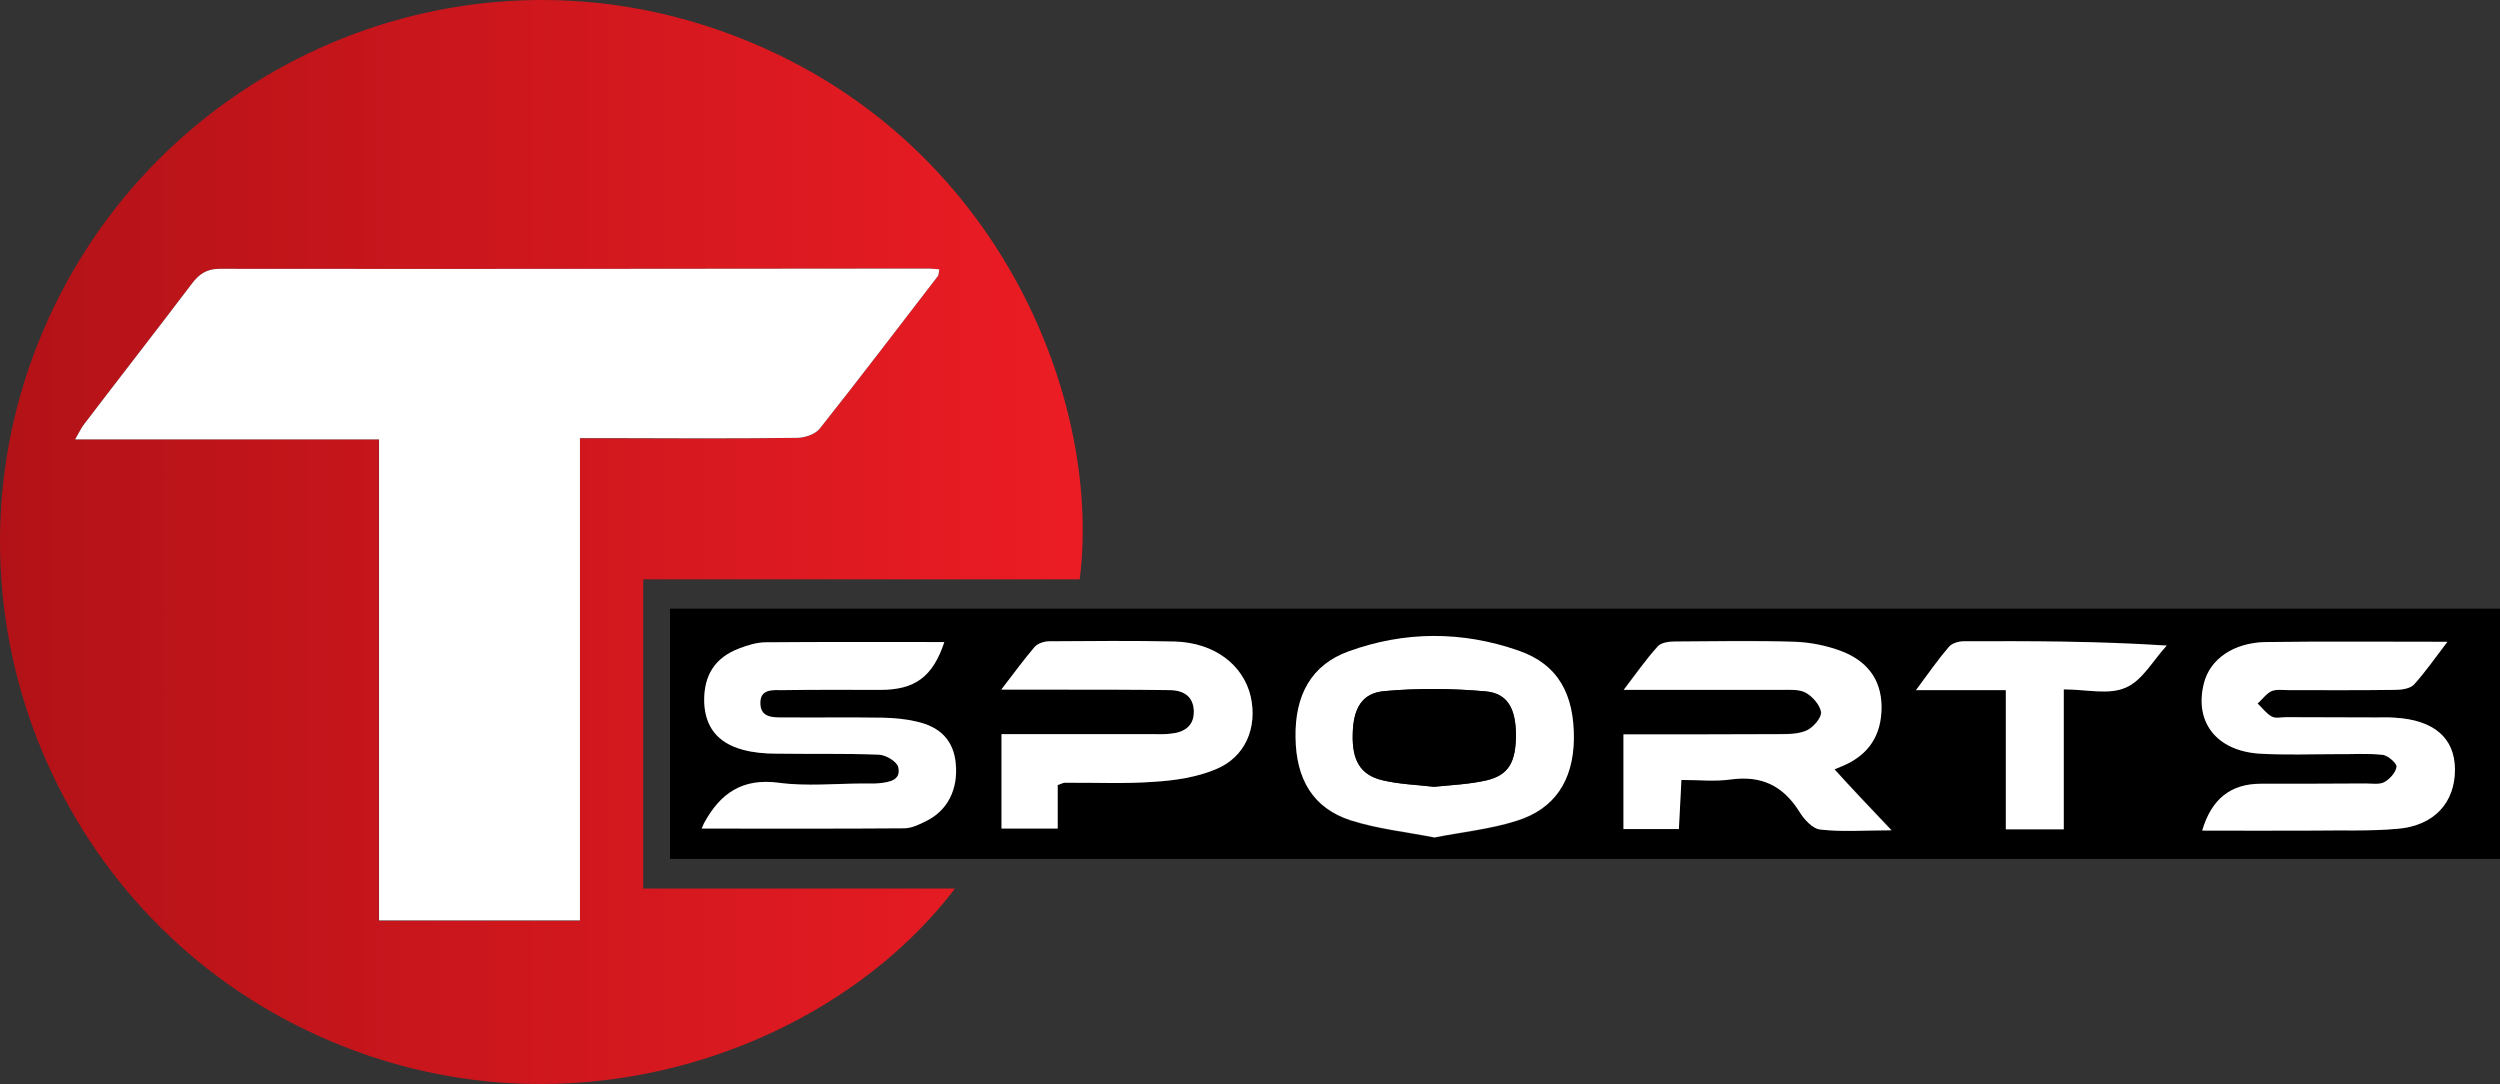
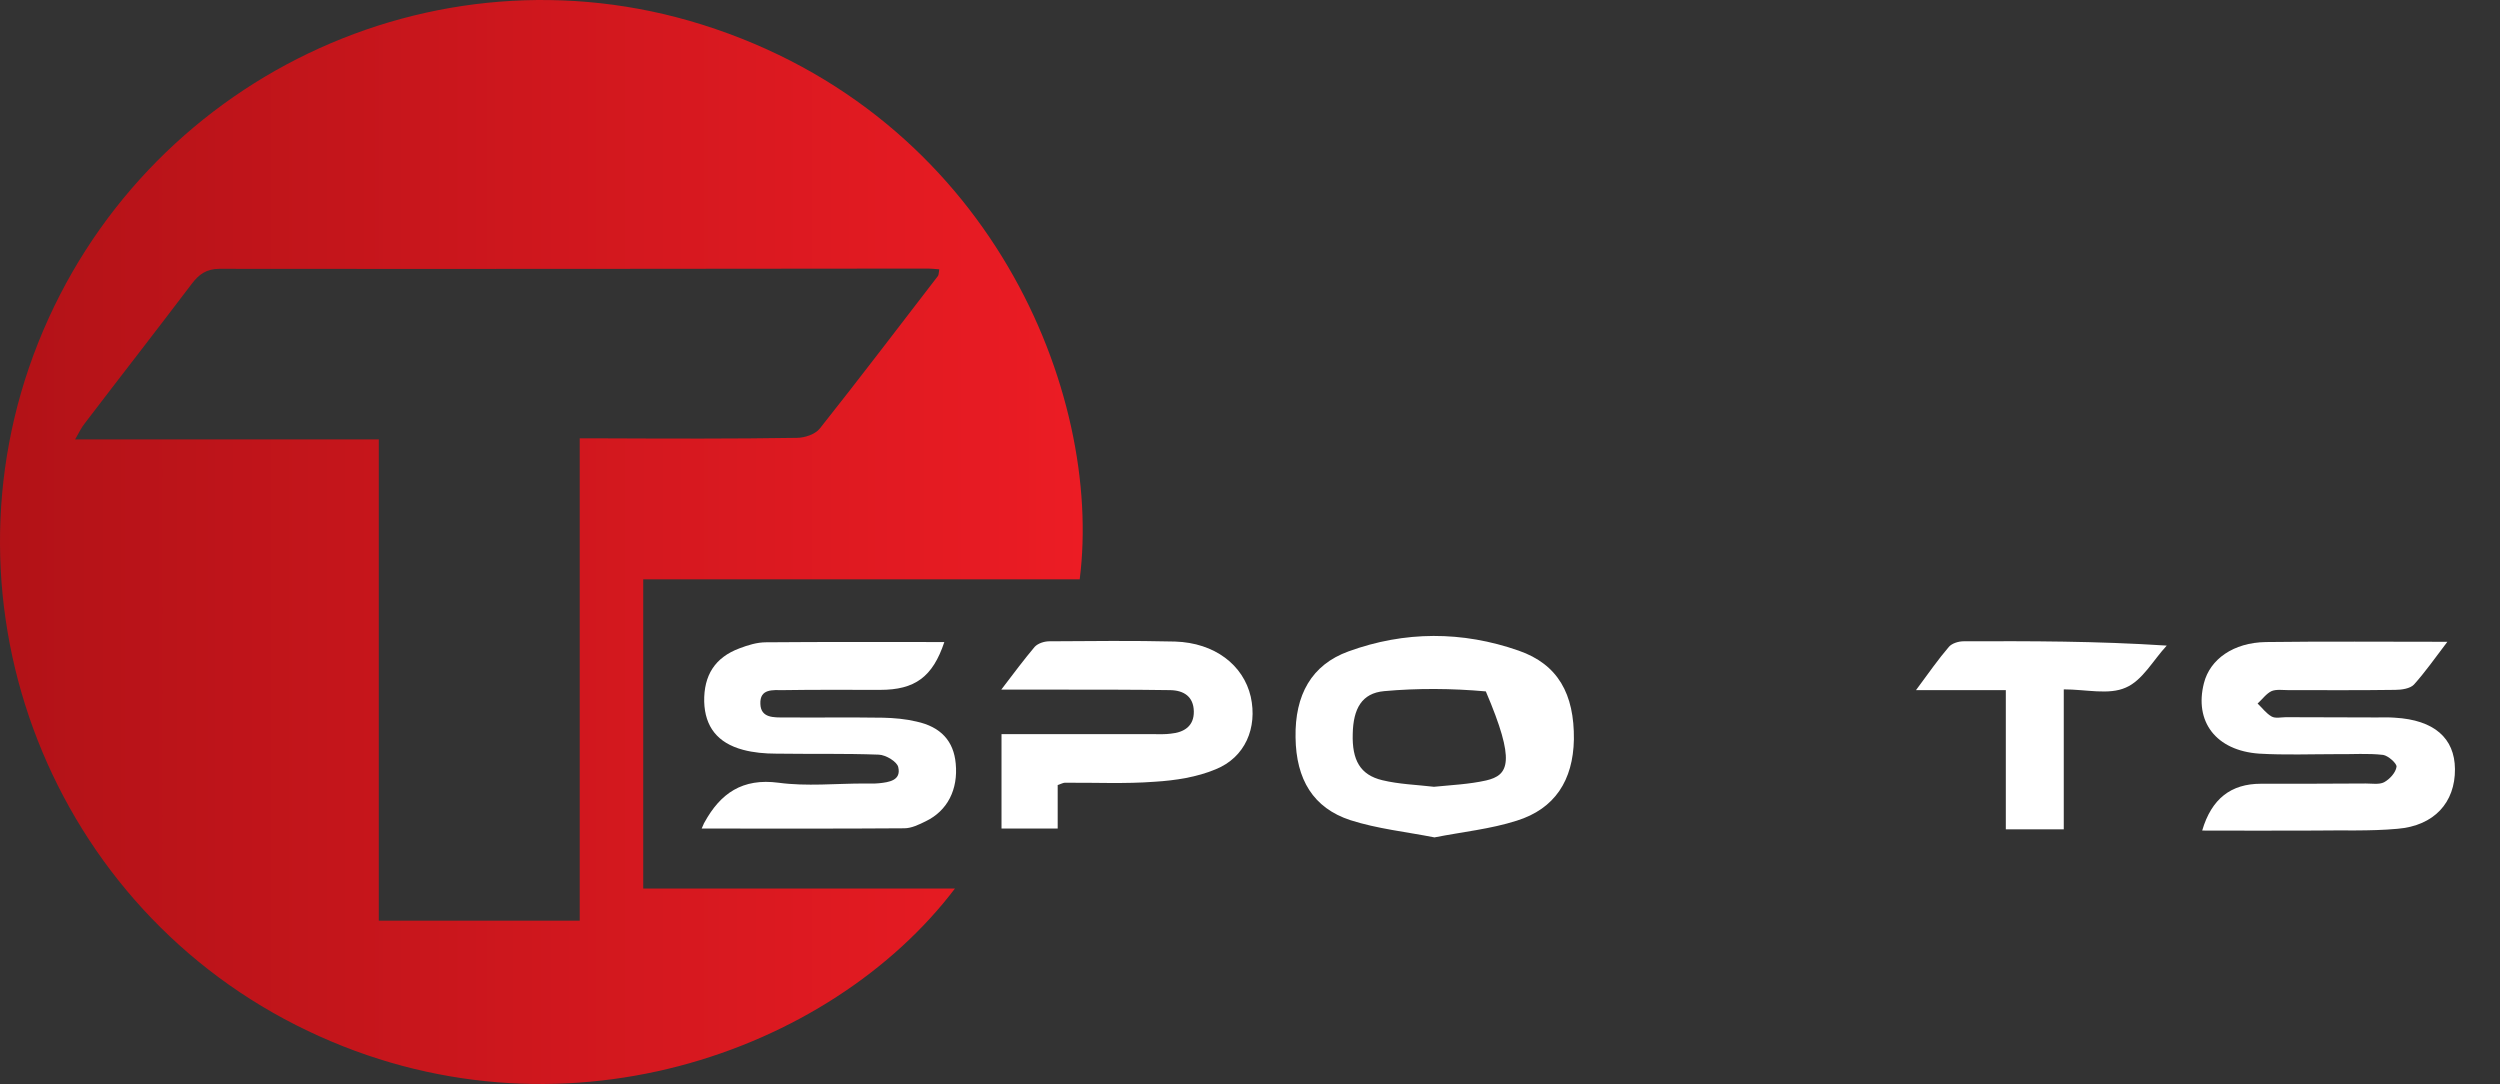
<svg xmlns="http://www.w3.org/2000/svg" version="1.1" id="Isolation_Mode" x="0px" y="0px" style="enable-background:new 0 0 1080 1080;" xml:space="preserve" viewBox="46 325.76 988 428.4">
  <rect x="46" y="325.76" width="988" height="428.4" fill="#333333" stroke="none" />
  <style type="text/css">
	.st0{fill:url(#SVGID_1_);}
	.st1{fill:#FFFFFF;}
</style>
  <g>
    <linearGradient id="SVGID_1_" gradientUnits="userSpaceOnUse" x1="46.024" y1="540" x2="473.922" y2="540">
      <stop offset="0" style="stop-color:#B21217" />
      <stop offset="1" style="stop-color:#EC1C24" />
    </linearGradient>
    <path class="st0" d="M472.7,554.7c9.3-73.5-35.4-183.4-149.2-219.2c-106.4-33.4-221,21.7-262.4,125.7   c-41.5,104.2,5.3,223.8,106.6,272c99.1,47.3,206.6,8.5,255.7-56.3H300.2V554.7H472.7z M285.4,499h-10.3v190.6h-79.4V499.4H75.7   c1.6-2.8,2.5-4.7,3.7-6.2c14.1-18.5,28.4-36.8,42.4-55.3c2.8-3.7,5.8-5.9,10.9-5.9c93.4,0.1,186.9,0,280.2-0.1   c1.3,0,2.6,0.2,4.3,0.3c-0.2,1.2-0.2,2.1-0.5,2.6c-15.5,20.1-30.9,40.4-46.7,60.3c-1.8,2.3-6,3.7-9.1,3.7   C335.7,499.2,310.6,499.1,285.4,499z" />
-     <path class="st1" d="M417.2,432.2c-0.2,1.2-0.2,2.1-0.5,2.6c-15.5,20.1-30.9,40.4-46.7,60.3c-1.8,2.3-6,3.7-9.1,3.7   c-25.2,0.3-50.2,0.2-75.4,0.1h-10.3v190.6h-79.4V499.4H75.7c1.6-2.8,2.5-4.7,3.7-6.2c14.1-18.5,28.4-36.8,42.4-55.3   c2.8-3.7,5.8-5.9,10.9-5.9c93.4,0.1,186.9,0,280.2-0.1C414.3,431.9,415.6,432.1,417.2,432.2z" />
-     <path d="M310.8,566.3v98.9H1034v-98.9H310.8z M411.9,650.3c-2.6,1.3-5.7,2.8-8.5,2.8c-26.5,0.2-52.9,0.1-80.1,0.1   c0.7-1.4,0.8-2,1.1-2.4c6.3-11.5,15-17.6,29.3-15.7c11.1,1.5,22.6,0.3,33.9,0.3c2,0,3.9,0.1,5.8-0.1c3.9-0.4,8.8-1.1,7.6-6.3   c-0.4-2.2-4.9-4.9-7.7-5c-13.5-0.5-27-0.2-40.6-0.4c-4.4,0-8.9-0.4-13-1.5c-10.2-2.7-15.1-9.2-15.4-19   c-0.2-10.5,4.3-17.5,13.9-21.1c3.4-1.3,7-2.4,10.5-2.4c23.4-0.2,47-0.1,70.5-0.1c-4.6,13.8-11.6,18.9-25.4,18.9   c-12.8,0-25.5-0.1-38.2,0.1c-4.1,0-9.4-0.7-9.1,5.5c0.2,5.6,5.4,5.3,9.5,5.3c13,0.1,26.1-0.1,39,0.1c4.4,0.1,8.9,0.5,13.1,1.5   c9.9,2.3,14.9,8,15.7,16.7C424.7,637.8,420.4,646.2,411.9,650.3z M526.4,629.8c-7.4,3.1-15.9,4.4-24,4.9   c-11.8,0.9-23.8,0.3-35.6,0.4c-0.5,0-1.1,0.3-2.8,0.9v17.2h-22.2v-37.3h60.3c2.2,0,4.4,0.1,6.6-0.2c5.3-0.5,9.2-3,9.1-8.8   c-0.1-5.8-3.9-8.3-9.3-8.4c-14.3-0.2-28.7-0.2-43-0.2h-23.8c5.1-6.7,9-11.9,13.2-16.9c1.3-1.4,3.8-2.2,5.8-2.2   c16.6-0.1,33.2-0.3,49.7,0.1c15.7,0.5,27,9.3,29.9,21.8C543,613.4,538.1,625.1,526.4,629.8z M645.4,650.3   c-10.3,3.3-21.3,4.4-32.5,6.6c-11.2-2.2-22.6-3.4-33.2-6.8c-14.7-4.8-21.5-16.1-21.7-32.7c-0.3-16.9,6.3-28.8,20.9-34   c22.2-8.1,45-8.1,67.3-0.3c15.4,5.4,22,17.1,21.7,35.2C667.7,634.3,660.5,645.6,645.4,650.3z M765.3,653.5   c-3.1-0.3-6.5-4.1-8.3-7.1c-6.5-10.3-15-14.3-27-12.7c-6.2,0.9-12.6,0.2-19.6,0.2c-0.3,6.8-0.7,12.8-1,19.4h-21.9v-37.4   c21.3,0,41.8,0,62.2-0.1c3.6,0,7.4-0.1,10.5-1.6c2.5-1.3,5.6-4.9,5.4-7.1c-0.4-2.8-3.4-6.2-6.1-7.7c-2.6-1.4-6.5-1.1-9.7-1.1h-62.2   c5.1-6.7,9-12.3,13.5-17.2c1.3-1.5,4.4-1.9,6.7-1.9c15.8-0.1,31.5-0.4,47.3,0.1c6.2,0.2,12.7,1.5,18.5,3.7   c9.7,3.7,15.8,10.7,15.9,22c0,11.2-5,18.9-15.2,23.3c-1,0.4-2,0.8-3.4,1.4c7.2,7.7,14.2,15,22.8,24.1   C782.6,653.9,773.9,654.5,765.3,653.5z M886.1,597.5c-6.7,3-15.7,0.7-24.5,0.7v55.3h-22.9v-55h-35.5c5.1-6.9,8.8-12.2,13-17.1   c1.2-1.4,3.8-2.2,5.8-2.2c26.2-0.1,52.4-0.1,80.2,1.6C896.9,586.7,892.7,594.6,886.1,597.5z M993.6,653.3   c-10.9,1-22.1,0.5-33.2,0.7c-14.6,0.1-29.2,0-44,0c3.7-12.6,11.4-18.5,23.2-18.5c13.8,0,27.6,0,41.4-0.1c2.5,0,5.4,0.5,7.3-0.5   c2.2-1.2,4.6-3.8,4.9-6.1c0.2-1.3-3.3-4.4-5.3-4.7c-6-0.7-12.2-0.2-18.3-0.3c-10.2,0-20.5,0.4-30.7-0.2   c-17.1-1.2-25.7-12.7-21.8-27.9c2.4-9.4,11.6-16,24.5-16.2c23.1-0.3,46.3-0.1,71.7-0.1c-5,6.6-8.8,12-13.2,16.9   c-1.5,1.6-4.9,2.1-7.4,2.1c-14.1,0.2-28.1,0.1-42.3,0.1c-2.2,0-4.7-0.4-6.6,0.4c-2.1,1-3.6,3.2-5.5,4.9c1.9,1.8,3.4,3.9,5.5,5.1   c1.5,0.9,3.8,0.3,5.7,0.3c11.9,0.1,23.8,0,35.7,0.1c2.5,0,4.9-0.1,7.4,0.1c15.1,1,23.3,8.1,23.4,20.4   C1016.4,642.9,1008,652.1,993.6,653.3z" />
    <path class="st1" d="M1016.2,629.7c0.1,13.2-8.2,22.4-22.7,23.6c-10.9,1-22.1,0.5-33.2,0.7c-14.6,0.1-29.2,0-44,0   c3.7-12.6,11.4-18.5,23.2-18.5c13.8,0,27.6,0,41.4-0.1c2.5,0,5.4,0.5,7.3-0.5c2.2-1.2,4.6-3.8,4.9-6.1c0.2-1.3-3.3-4.4-5.3-4.7   c-6-0.7-12.2-0.2-18.3-0.3c-10.2,0-20.5,0.4-30.7-0.2c-17.1-1.2-25.7-12.7-21.8-27.9c2.4-9.4,11.6-16,24.5-16.2   c23.1-0.3,46.3-0.1,71.7-0.1c-5,6.6-8.8,12-13.2,16.9c-1.5,1.6-4.9,2.1-7.4,2.1c-14.1,0.2-28.1,0.1-42.3,0.1   c-2.2,0-4.7-0.4-6.6,0.4c-2.1,1-3.6,3.2-5.5,4.9c1.9,1.8,3.4,3.9,5.5,5.1c1.5,0.9,3.8,0.3,5.7,0.3c11.9,0.1,23.8,0,35.7,0.1   c2.5,0,4.9-0.1,7.4,0.1C1007.9,610.3,1016.1,617.4,1016.2,629.7z" />
    <path class="st1" d="M902.3,580.9c-5.4,5.8-9.6,13.8-16.2,16.6c-6.7,3-15.7,0.7-24.5,0.7v55.3h-22.9v-55h-35.5   c5.1-6.9,8.8-12.2,13-17.1c1.2-1.4,3.8-2.2,5.8-2.2C848.2,579.1,874.5,579.1,902.3,580.9z" />
-     <path class="st1" d="M793.5,653.9c-10.8,0-19.6,0.7-28.1-0.3c-3.1-0.3-6.5-4.1-8.3-7.1c-6.5-10.3-15-14.3-27-12.7   c-6.2,0.9-12.6,0.2-19.6,0.2c-0.3,6.8-0.7,12.8-1,19.4h-21.9v-37.4c21.3,0,41.8,0,62.2-0.1c3.6,0,7.4-0.1,10.5-1.6   c2.5-1.3,5.6-4.9,5.4-7.1c-0.4-2.8-3.4-6.2-6.1-7.7c-2.6-1.4-6.5-1.1-9.7-1.1h-62.2c5.1-6.7,9-12.3,13.5-17.2   c1.3-1.5,4.4-1.9,6.7-1.9c15.8-0.1,31.5-0.4,47.3,0.1c6.2,0.2,12.7,1.5,18.5,3.7c9.7,3.7,15.8,10.7,15.9,22   c0,11.2-5,18.9-15.2,23.3c-1,0.4-2,0.8-3.4,1.4C777.9,637.5,784.9,644.8,793.5,653.9z" />
-     <path class="st1" d="M646.2,582.9c-22.3-7.8-45.1-7.8-67.3,0.3c-14.6,5.3-21.2,17.2-20.9,34c0.2,16.6,7,27.9,21.7,32.7   c10.6,3.4,22,4.6,33.2,6.8c11.2-2.2,22.2-3.3,32.5-6.6c15.1-4.7,22.3-16,22.6-32.1C668.2,600,661.7,588.3,646.2,582.9z    M633.3,634.2c-6.7,1.5-13.6,1.8-20.6,2.5c-6.8-0.8-13.8-1-20.4-2.6c-8.8-2.1-12-8-11.7-18.3c0.2-10,3.6-16.1,12.4-16.9   c13.2-1.2,26.8-1.1,40.2,0.1c8.6,0.8,11.8,6.9,11.9,17C645.1,626.9,642.3,632.1,633.3,634.2z" />
+     <path class="st1" d="M646.2,582.9c-22.3-7.8-45.1-7.8-67.3,0.3c-14.6,5.3-21.2,17.2-20.9,34c0.2,16.6,7,27.9,21.7,32.7   c10.6,3.4,22,4.6,33.2,6.8c11.2-2.2,22.2-3.3,32.5-6.6c15.1-4.7,22.3-16,22.6-32.1C668.2,600,661.7,588.3,646.2,582.9z    M633.3,634.2c-6.7,1.5-13.6,1.8-20.6,2.5c-6.8-0.8-13.8-1-20.4-2.6c-8.8-2.1-12-8-11.7-18.3c0.2-10,3.6-16.1,12.4-16.9   c13.2-1.2,26.8-1.1,40.2,0.1C645.1,626.9,642.3,632.1,633.3,634.2z" />
    <path class="st1" d="M526.4,629.8c-7.4,3.1-15.9,4.4-24,4.9c-11.8,0.9-23.8,0.3-35.6,0.4c-0.5,0-1.1,0.3-2.8,0.9v17.2h-22.2v-37.3   h60.3c2.2,0,4.4,0.1,6.6-0.2c5.3-0.5,9.2-3,9.1-8.8c-0.1-5.8-3.9-8.3-9.3-8.4c-14.3-0.2-28.7-0.2-43-0.2h-23.8   c5.1-6.7,9-11.9,13.2-16.9c1.3-1.4,3.8-2.2,5.8-2.2c16.6-0.1,33.2-0.3,49.7,0.1c15.7,0.5,27,9.3,29.9,21.8   C543,613.4,538.1,625.1,526.4,629.8z" />
    <path class="st1" d="M423.7,627.5c1,10.3-3.3,18.7-11.8,22.8c-2.6,1.3-5.7,2.8-8.5,2.8c-26.5,0.2-52.9,0.1-80.1,0.1   c0.7-1.4,0.8-2,1.1-2.4c6.3-11.5,15-17.6,29.3-15.7c11.1,1.5,22.6,0.3,33.9,0.3c2,0,3.9,0.1,5.8-0.1c3.9-0.4,8.8-1.1,7.6-6.3   c-0.4-2.2-4.9-4.9-7.7-5c-13.5-0.5-27-0.2-40.6-0.4c-4.4,0-8.9-0.4-13-1.5c-10.2-2.7-15.1-9.2-15.4-19   c-0.2-10.5,4.3-17.5,13.9-21.1c3.4-1.3,7-2.4,10.5-2.4c23.4-0.2,47-0.1,70.5-0.1c-4.6,13.8-11.6,18.9-25.4,18.9   c-12.8,0-25.5-0.1-38.2,0.1c-4.1,0-9.4-0.7-9.1,5.5c0.2,5.6,5.4,5.3,9.5,5.3c13,0.1,26.1-0.1,39,0.1c4.4,0.1,8.9,0.5,13.1,1.5   C417.9,613,422.9,618.7,423.7,627.5z" />
-     <path d="M645.1,616c0,10.9-2.8,16.1-11.8,18.2c-6.7,1.5-13.6,1.8-20.6,2.5c-6.8-0.8-13.8-1-20.4-2.6c-8.8-2.1-12-8-11.7-18.3   c0.2-10,3.6-16.1,12.4-16.9c13.2-1.2,26.8-1.1,40.2,0.1C641.9,599.8,645,605.9,645.1,616z" />
  </g>
</svg>